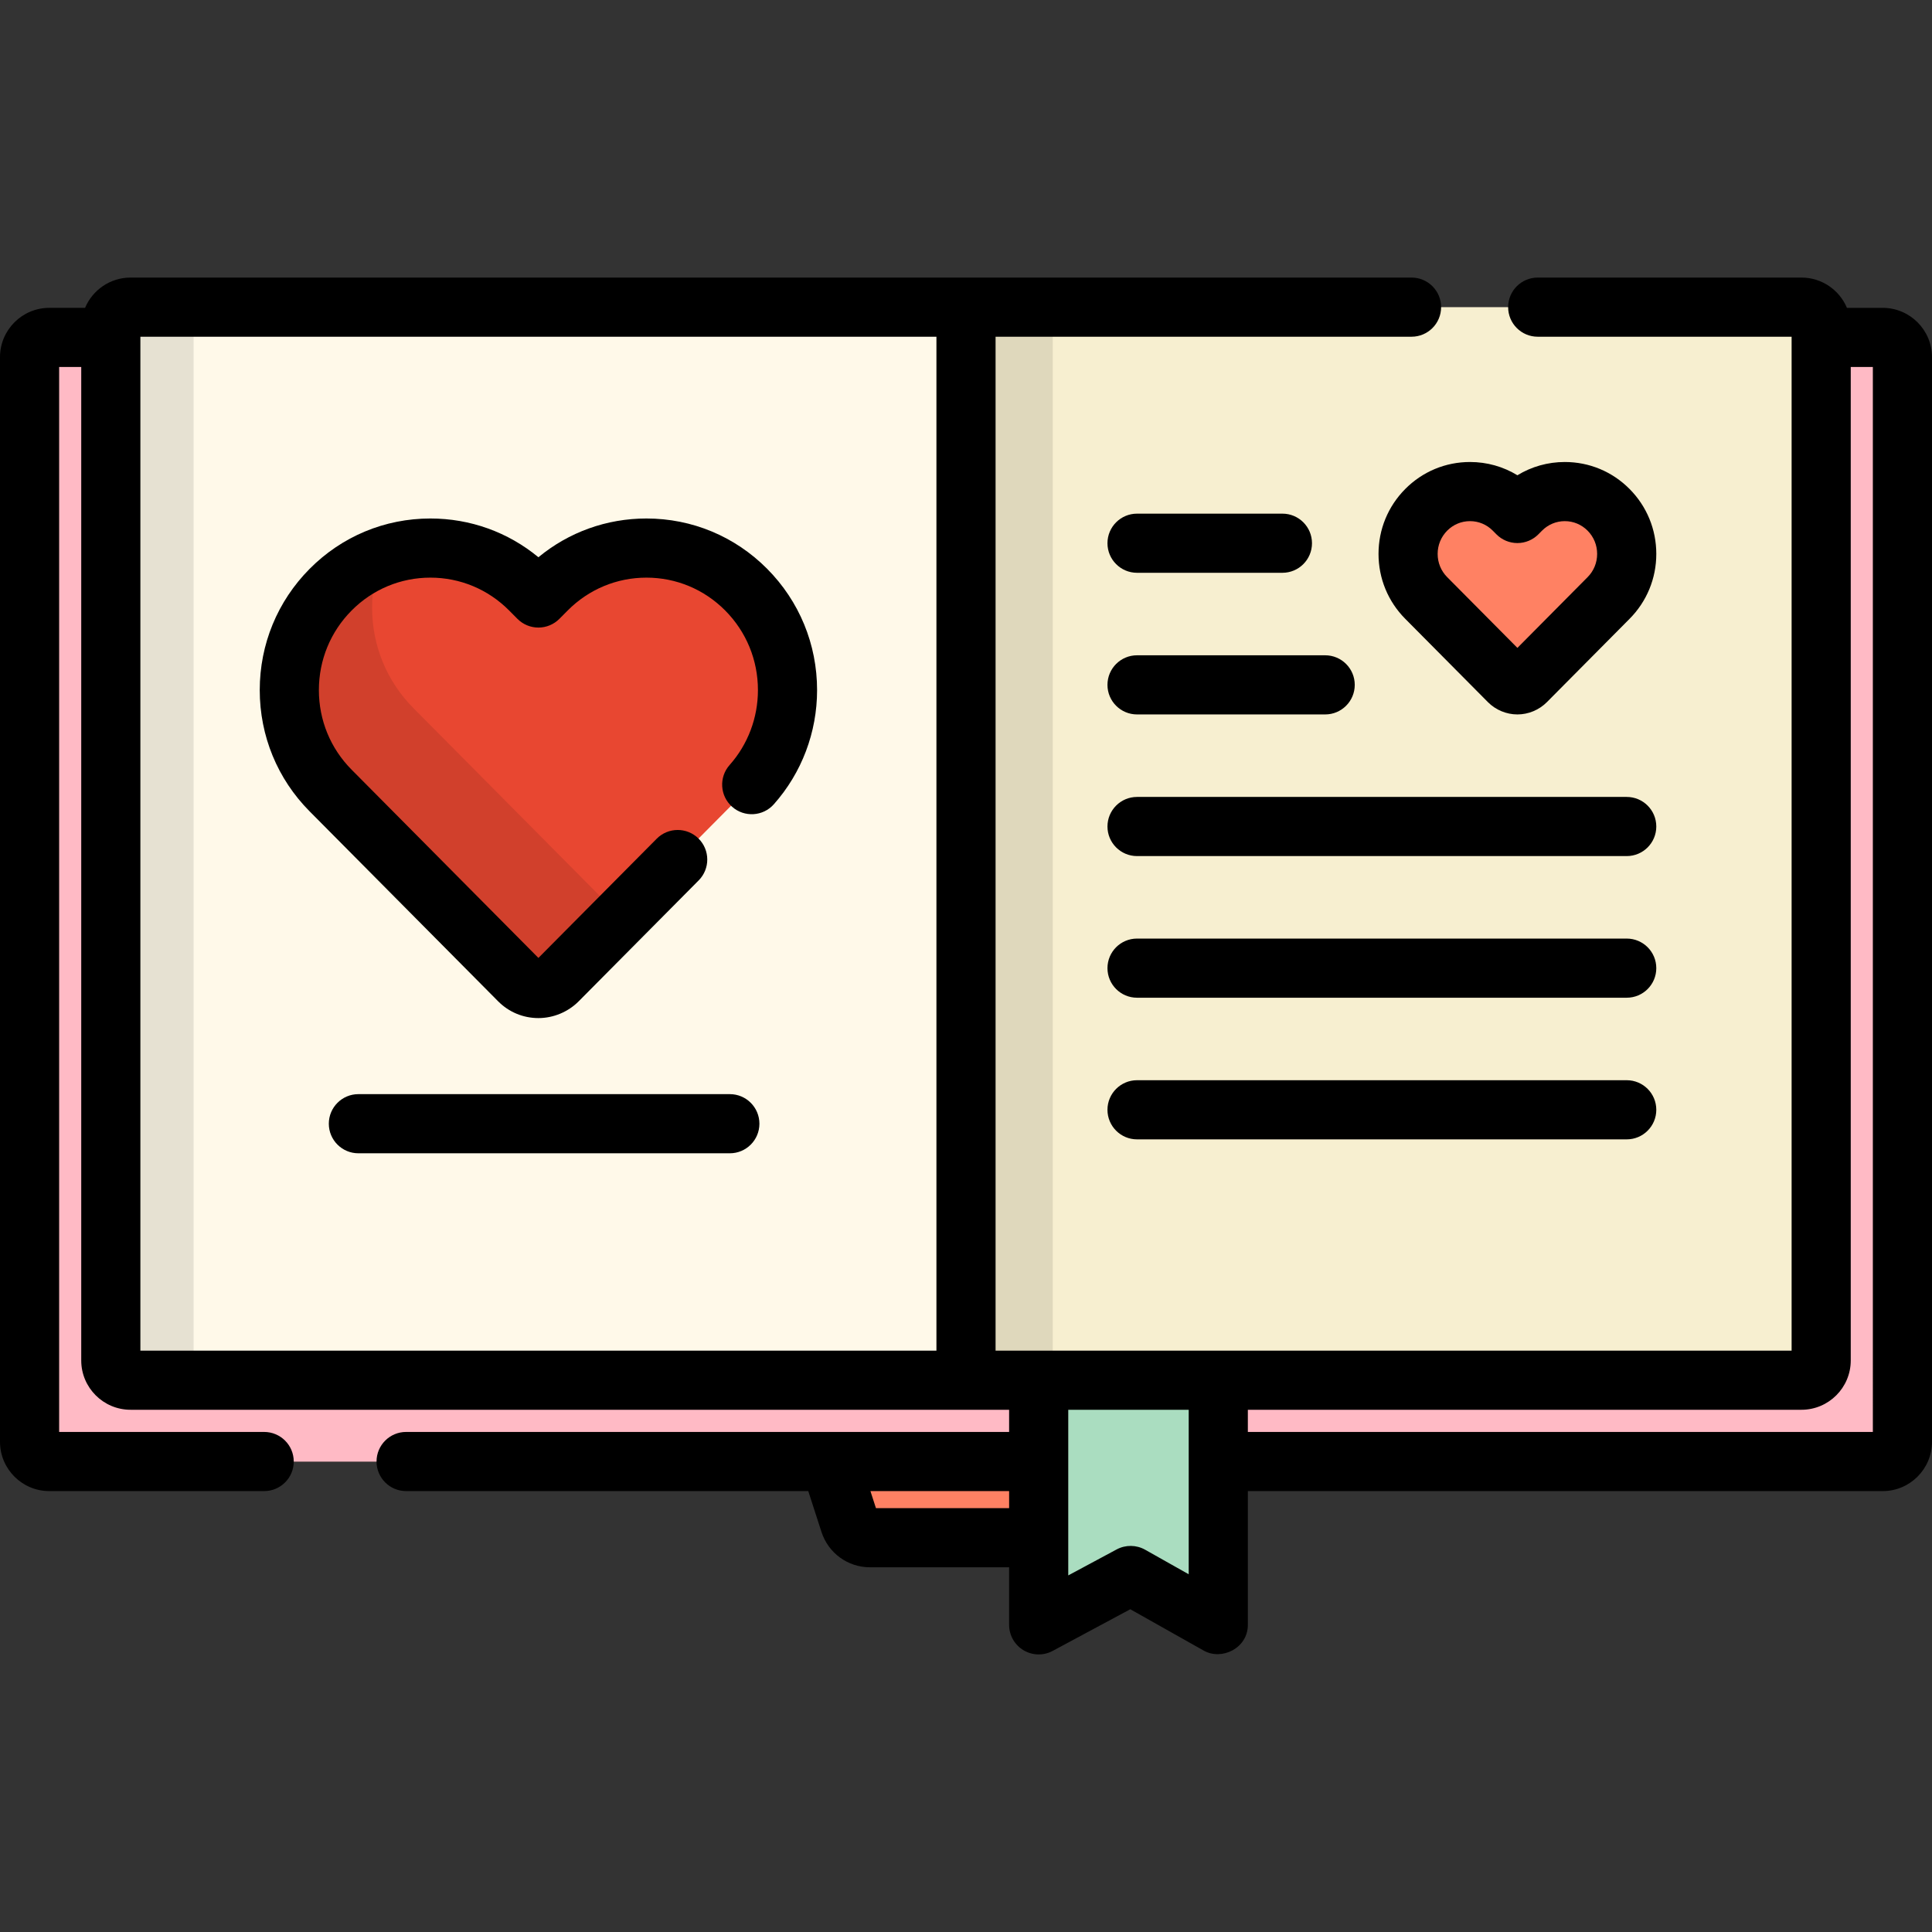
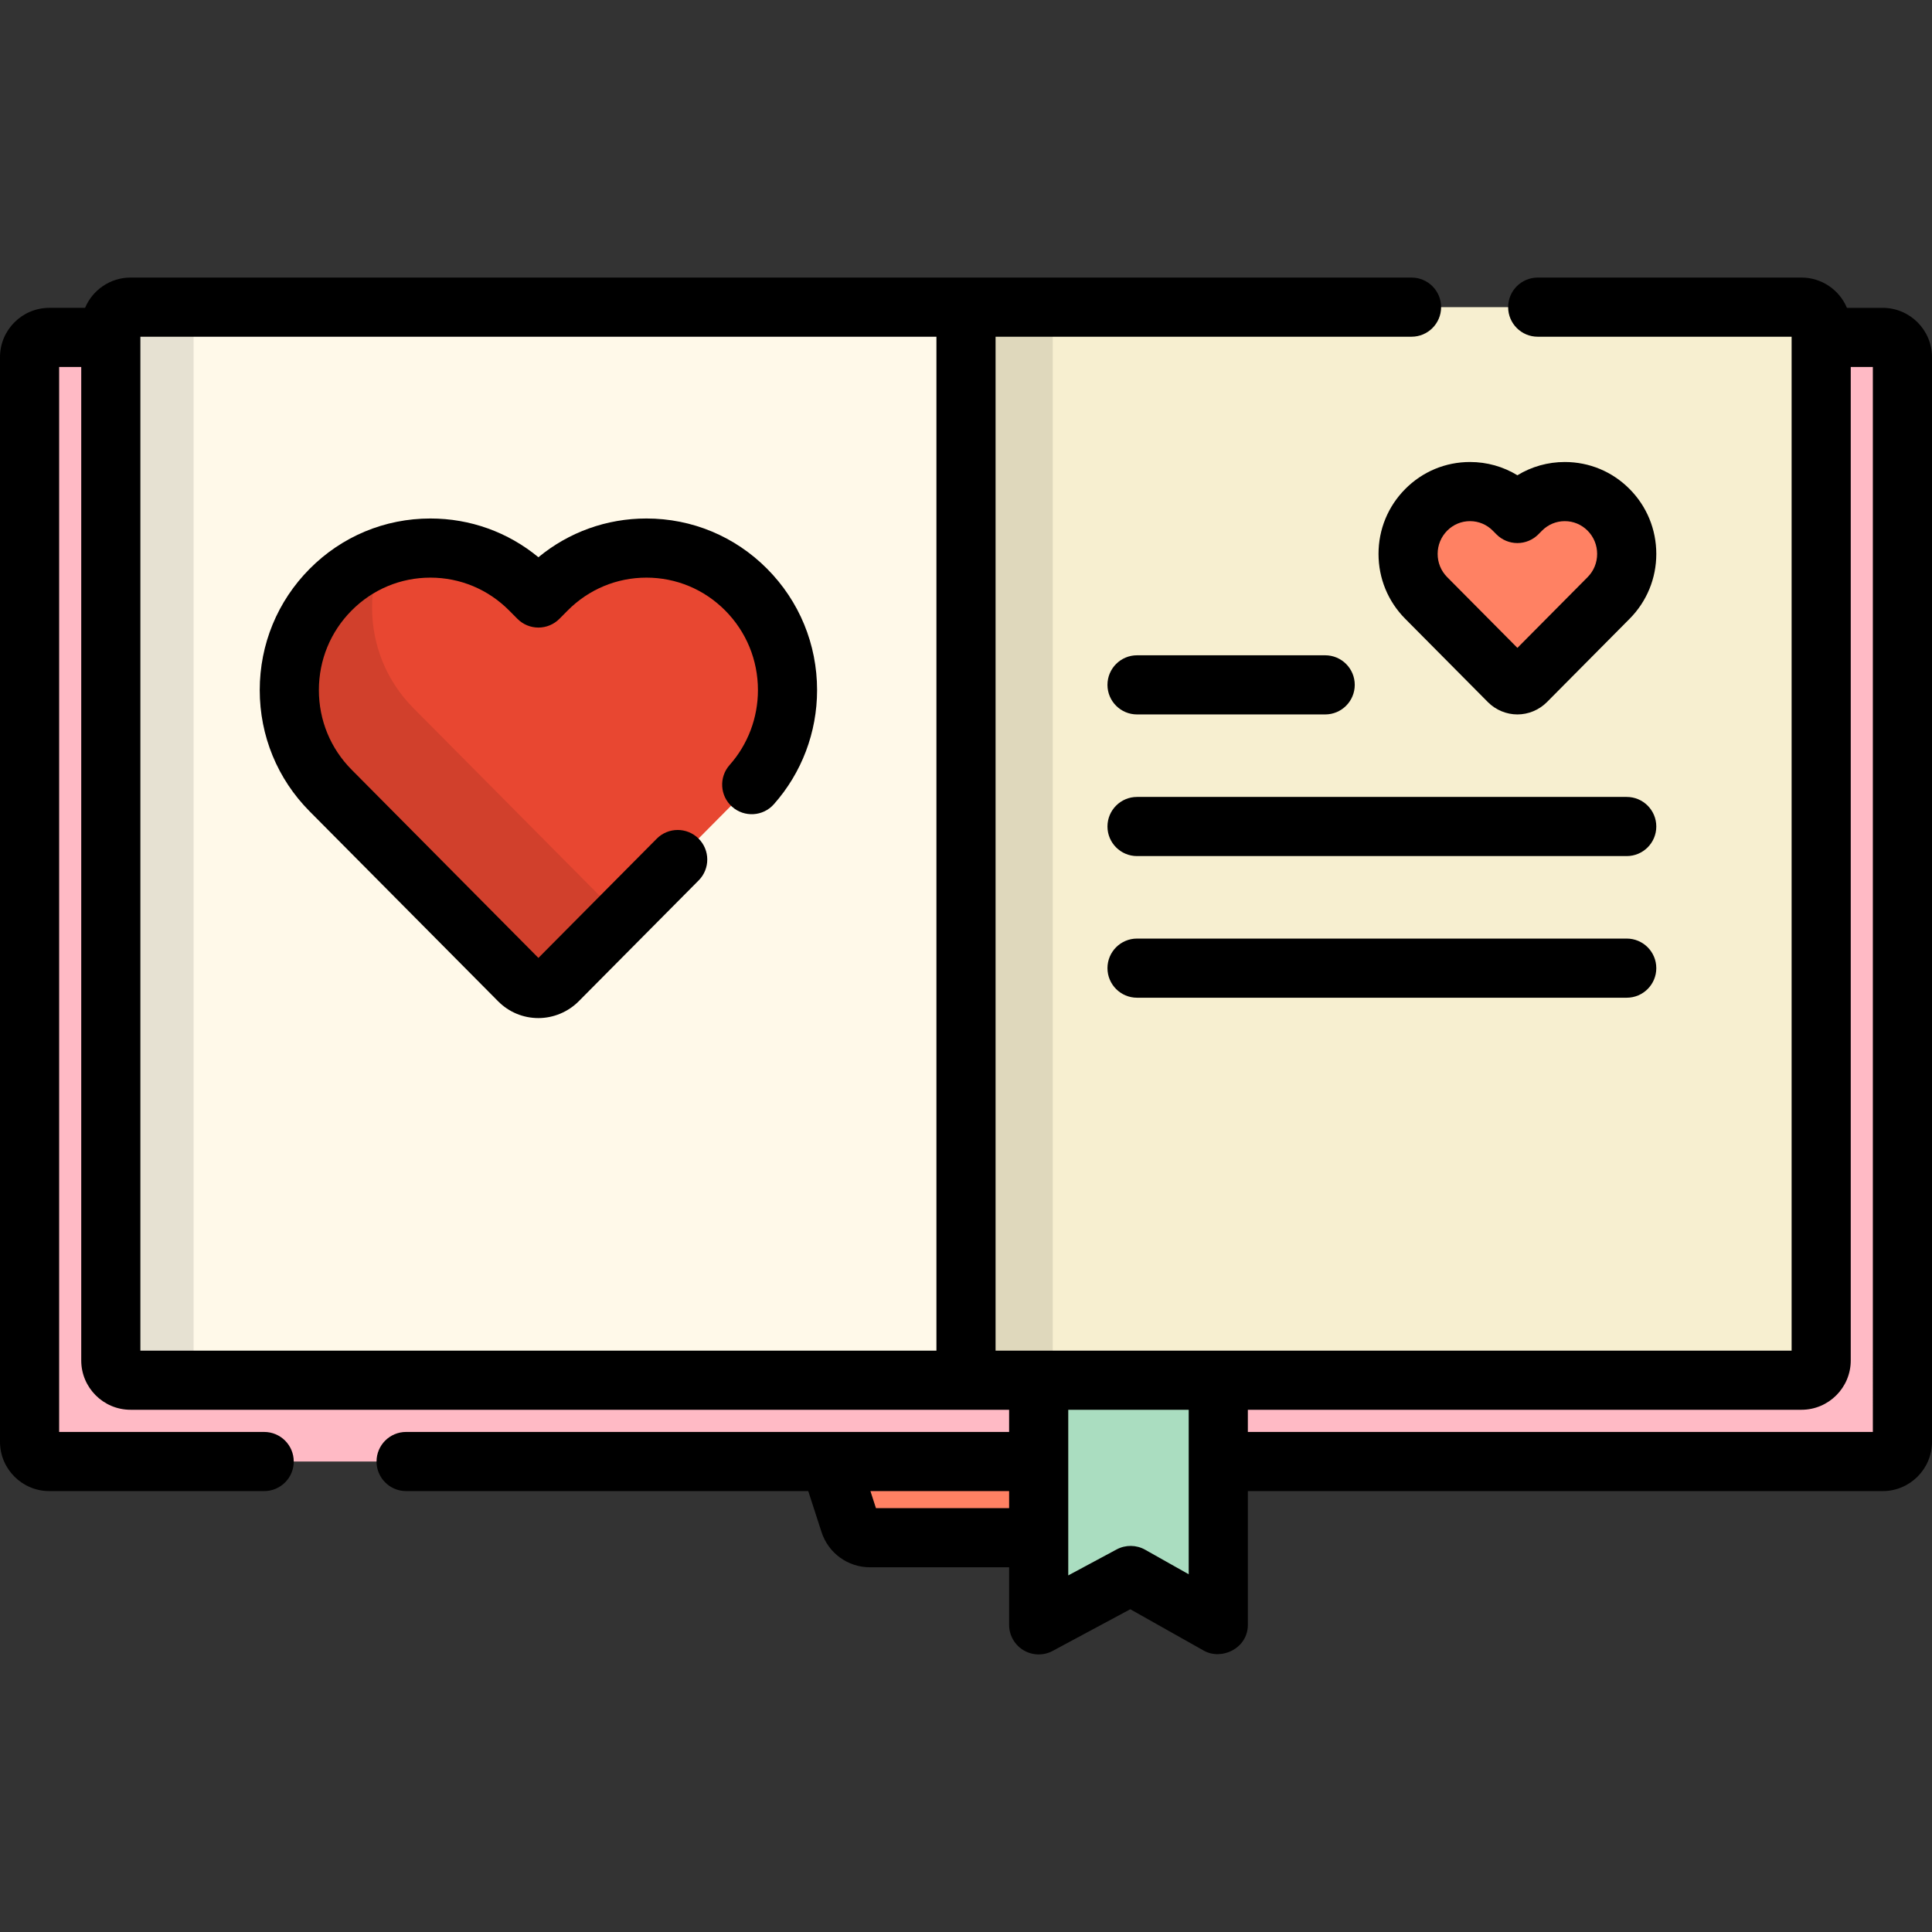
<svg xmlns="http://www.w3.org/2000/svg" height="800px" width="800px" version="1.1" id="Layer_1" viewBox="0 0 512 512" xml:space="preserve">
  <rect x="0" y="0" width="512" height="512" fill="#333333" stroke="none" />
  <path style="fill:#FF8163;" d="M219.898,387.317l5.264,16.263c0.759,2.344,2.934,3.931,5.389,3.931h50.899  c2.454,0,4.63-1.587,5.387-3.931l5.264-16.263H219.898z" />
  <path id="SVGCleanerId_0" style="fill:#FFBAC5;" d="M504.163,382.092c0,2.873-2.351,5.224-5.224,5.224H13.061  c-2.873,0-5.224-2.351-5.224-5.224V94.647c0-2.873,2.351-5.224,5.224-5.224h485.878c2.873,0,5.224,2.351,5.224,5.224V382.092z" />
  <g>
-     <path id="SVGCleanerId_0_1_" style="fill:#FFBAC5;" d="M504.163,382.092c0,2.873-2.351,5.224-5.224,5.224H13.061   c-2.873,0-5.224-2.351-5.224-5.224V94.647c0-2.873,2.351-5.224,5.224-5.224h485.878c2.873,0,5.224,2.351,5.224,5.224V382.092z" />
-   </g>
+     </g>
  <polygon style="fill:#AADDC0;" points="275.264,365.767 275.264,430.604 299.627,417.521 322.857,430.604 322.857,365.767 " />
  <path style="fill:#F7EFD0;" d="M482.633,360.542c0,2.873-2.351,5.224-5.224,5.224H34.591c-2.873,0-5.224-2.351-5.224-5.224V86.622  c0-2.873,2.351-5.224,5.224-5.224h442.816c2.873,0,5.224,2.351,5.224,5.224v273.92H482.633z" />
  <path style="fill:#FFF9E9;" d="M256,360.542c0,2.873-2.351,5.224-5.224,5.224H34.591c-2.873,0-5.224-2.351-5.224-5.224V86.622  c0-2.873,2.351-5.224,5.224-5.224h216.184c2.873,0,5.224,2.351,5.224,5.224V360.542z" />
  <path style="fill:#E84731;" d="M142.684,261.963c-1.922,0-3.762-0.77-5.118-2.137l-49.945-50.329  c-7.061-7.108-10.951-16.562-10.951-26.617c0-10.053,3.889-19.503,10.951-26.615c7.059-7.107,16.447-11.026,26.434-11.026  c9.986,0,19.376,3.918,26.436,11.027l2.193,2.208l2.193-2.208c7.062-7.108,16.449-11.027,26.436-11.027  c9.985,0,19.373,3.918,26.435,11.027c7.06,7.112,10.951,16.562,10.951,26.615c0,10.055-3.89,19.508-10.951,26.617l-49.945,50.329  C146.443,261.193,144.602,261.963,142.684,261.963z" />
  <g style="opacity:0.1;">
    <path d="M51.31,86.622c0-2.873-2.351-5.224-5.224-5.224H34.591c-2.873,0-5.224,2.351-5.224,5.224v273.92   c0,2.873,2.351,5.224,5.224,5.224h11.494c2.873,0,5.224-2.351,5.224-5.224V86.622z" />
  </g>
  <g style="opacity:0.1;">
    <path d="M278.988,86.622c0-2.873-2.351-5.224-5.224-5.224h-11.494c-2.873,0-5.226,2.351-5.226,5.224v273.92   c0,2.873,2.352,5.224,5.226,5.224h11.494c2.873,0,5.224-2.351,5.224-5.224V86.622z" />
  </g>
  <path style="opacity:0.1;enable-background:new    ;" d="M164.627,240.126c-1.922,0-3.762-0.77-5.118-2.137l-49.945-50.329  c-7.061-7.108-10.951-16.562-10.951-26.617c0-4.682,0.854-9.231,2.469-13.476c-4.998,1.858-9.583,4.794-13.462,8.7  c-7.061,7.112-10.951,16.562-10.951,26.615c0,10.055,3.889,19.508,10.951,26.617l49.945,50.329c1.357,1.367,3.196,2.137,5.118,2.137  c1.919,0,3.761-0.77,5.118-2.137l20.66-20.819C167.32,239.728,165.995,240.126,164.627,240.126z" />
  <path style="fill:#FF8163;" d="M402.128,181.496c-0.842,0-1.65-0.339-2.245-0.938l-21.919-22.087  c-3.099-3.119-4.807-7.267-4.807-11.681c0-4.412,1.707-8.559,4.807-11.681c3.099-3.119,7.218-4.838,11.602-4.838  s8.503,1.719,11.602,4.838l0.962,0.971l0.962-0.971c3.1-3.119,7.218-4.838,11.602-4.838c4.381,0,8.502,1.719,11.602,4.838  c3.098,3.121,4.805,7.269,4.805,11.681c0,4.414-1.707,8.561-4.805,11.681l-21.919,22.087  C403.779,181.157,402.969,181.496,402.128,181.496z" />
-   <path d="M193.415,289.959H94.977c-4.328,0-7.837,3.508-7.837,7.837c0,4.329,3.509,7.837,7.837,7.837h98.438  c4.328,0,7.837-3.508,7.837-7.837C201.252,293.468,197.744,289.959,193.415,289.959z" />
  <path d="M132.005,265.35c2.85,2.87,6.643,4.451,10.679,4.451c3.976,0,7.867-1.622,10.681-4.453l31.795-32.039  c3.048-3.072,3.029-8.034-0.042-11.082c-3.073-3.05-8.034-3.031-11.083,0.042l-31.35,31.59l-49.504-49.883  c-5.593-5.63-8.674-13.121-8.674-21.093c0-7.968,3.08-15.459,8.674-21.092c5.58-5.618,12.994-8.712,20.875-8.712  c7.882,0,15.295,3.094,20.876,8.712l2.193,2.208c1.471,1.482,3.473,2.314,5.561,2.314c2.088,0,4.09-0.834,5.56-2.314l2.191-2.207  c5.583-5.618,12.996-8.713,20.876-8.713s15.293,3.094,20.874,8.711c5.594,5.635,8.675,13.126,8.675,21.093  c0,7.35-2.666,14.399-7.505,19.849c-2.875,3.237-2.58,8.19,0.656,11.064c3.237,2.875,8.19,2.58,11.063-0.656  c7.39-8.322,11.459-19.067,11.459-30.257c0-12.132-4.697-23.545-13.227-32.138c-8.546-8.602-19.908-13.34-31.995-13.34  c-10.56,0-20.568,3.616-28.628,10.269c-8.059-6.652-18.067-10.269-28.629-10.269c-12.087,0-23.45,4.738-31.996,13.341  c-8.53,8.59-13.226,20.002-13.226,32.137c0,12.14,4.698,23.553,13.224,32.137L132.005,265.35z" />
  <path d="M498.939,81.586h-9.481c-1.976-4.708-6.632-8.025-12.049-8.025H407.51c-4.329,0-7.837,3.508-7.837,7.837  s3.508,7.837,7.837,7.837h67.286V357.93h-210.96V89.234h110.237c4.329,0,7.837-3.508,7.837-7.837s-3.508-7.837-7.837-7.837H34.591  c-5.418,0-10.073,3.317-12.049,8.025h-9.481C5.859,81.586,0,87.444,0,94.647v287.446c0,7.202,5.859,13.061,13.061,13.061h56.947  c4.328,0,7.837-3.508,7.837-7.837s-3.509-7.837-7.837-7.837H15.673V97.259h5.857v263.283c0,7.202,5.859,13.061,13.061,13.061  h216.184h16.652v5.876H107.623c-4.328,0-7.837,3.508-7.837,7.837c0,4.329,3.509,7.837,7.837,7.837h106.573l3.509,10.84  c1.811,5.594,6.973,9.354,12.845,9.354h36.877v15.257c0,2.757,1.448,5.311,3.814,6.725c2.367,1.415,5.301,1.482,7.729,0.179  l20.566-11.042l19.475,10.967c4.765,2.681,11.683-0.628,11.683-6.828v-35.45h168.245c7.202,0,13.061-5.859,13.061-13.061V94.647  C512,87.444,506.141,81.586,498.939,81.586z M248.163,357.93H37.204V89.234h210.96V357.93z M267.427,399.674h-35.292l-1.463-4.52  h36.756v4.52H267.427z M315.02,417.196l-11.548-6.504c-2.34-1.317-5.189-1.346-7.554-0.075l-12.819,6.883v-43.896h31.92v43.593  H315.02z M496.327,379.48H330.693v-5.876h146.714c7.202,0,13.061-5.859,13.061-13.061V97.259h5.858V379.48z" />
-   <path d="M301.327,151.796h38.527c4.329,0,7.837-3.508,7.837-7.837c0-4.329-3.508-7.837-7.837-7.837h-38.527  c-4.329,0-7.837,3.508-7.837,7.837C293.49,148.287,296.998,151.796,301.327,151.796z" />
  <path d="M301.327,189.332h49.859c4.329,0,7.837-3.508,7.837-7.837c0-4.329-3.508-7.837-7.837-7.837h-49.859  c-4.329,0-7.837,3.508-7.837,7.837C293.49,185.824,296.998,189.332,301.327,189.332z" />
  <path d="M431.098,211.196H301.327c-4.329,0-7.837,3.508-7.837,7.837c0,4.329,3.508,7.837,7.837,7.837h129.771  c4.329,0,7.837-3.508,7.837-7.837C438.934,214.704,435.427,211.196,431.098,211.196z" />
  <path d="M431.098,248.732H301.327c-4.329,0-7.837,3.508-7.837,7.837c0,4.329,3.508,7.837,7.837,7.837h129.771  c4.329,0,7.837-3.508,7.837-7.837C438.934,252.241,435.427,248.732,431.098,248.732z" />
-   <path d="M431.098,286.269H301.327c-4.329,0-7.837,3.508-7.837,7.837c0,4.329,3.508,7.837,7.837,7.837h129.771  c4.329,0,7.837-3.508,7.837-7.837C438.934,289.777,435.427,286.269,431.098,286.269z" />
  <path d="M431.852,129.586c-4.581-4.611-10.676-7.151-17.16-7.151c-4.5,0-8.812,1.223-12.563,3.514  c-3.749-2.29-8.062-3.514-12.564-3.514c-6.485,0-12.58,2.54-17.162,7.153c-4.566,4.6-7.081,10.709-7.081,17.202  c0,6.496,2.515,12.606,7.08,17.201l21.925,22.094c2.053,2.064,4.896,3.246,7.801,3.246c2.903,0,5.745-1.182,7.811-3.254  l21.916-22.085c4.566-4.598,7.081-10.708,7.081-17.203C438.934,140.297,436.42,134.189,431.852,129.586z M420.73,152.95  l-18.602,18.747l-18.607-18.749c-1.631-1.641-2.529-3.827-2.529-6.158c0-2.328,0.899-4.515,2.529-6.158  c1.617-1.628,3.764-2.524,6.042-2.524c2.28,0,4.424,0.895,6.036,2.519l0.962,0.971c1.471,1.484,3.474,2.319,5.564,2.319  c2.09,0,4.093-0.835,5.564-2.319l0.956-0.964c1.619-1.629,3.766-2.526,6.044-2.526c2.279,0,4.424,0.897,6.038,2.521  c1.632,1.644,2.531,3.832,2.531,6.161C423.261,149.12,422.363,151.307,420.73,152.95z" />
</svg>